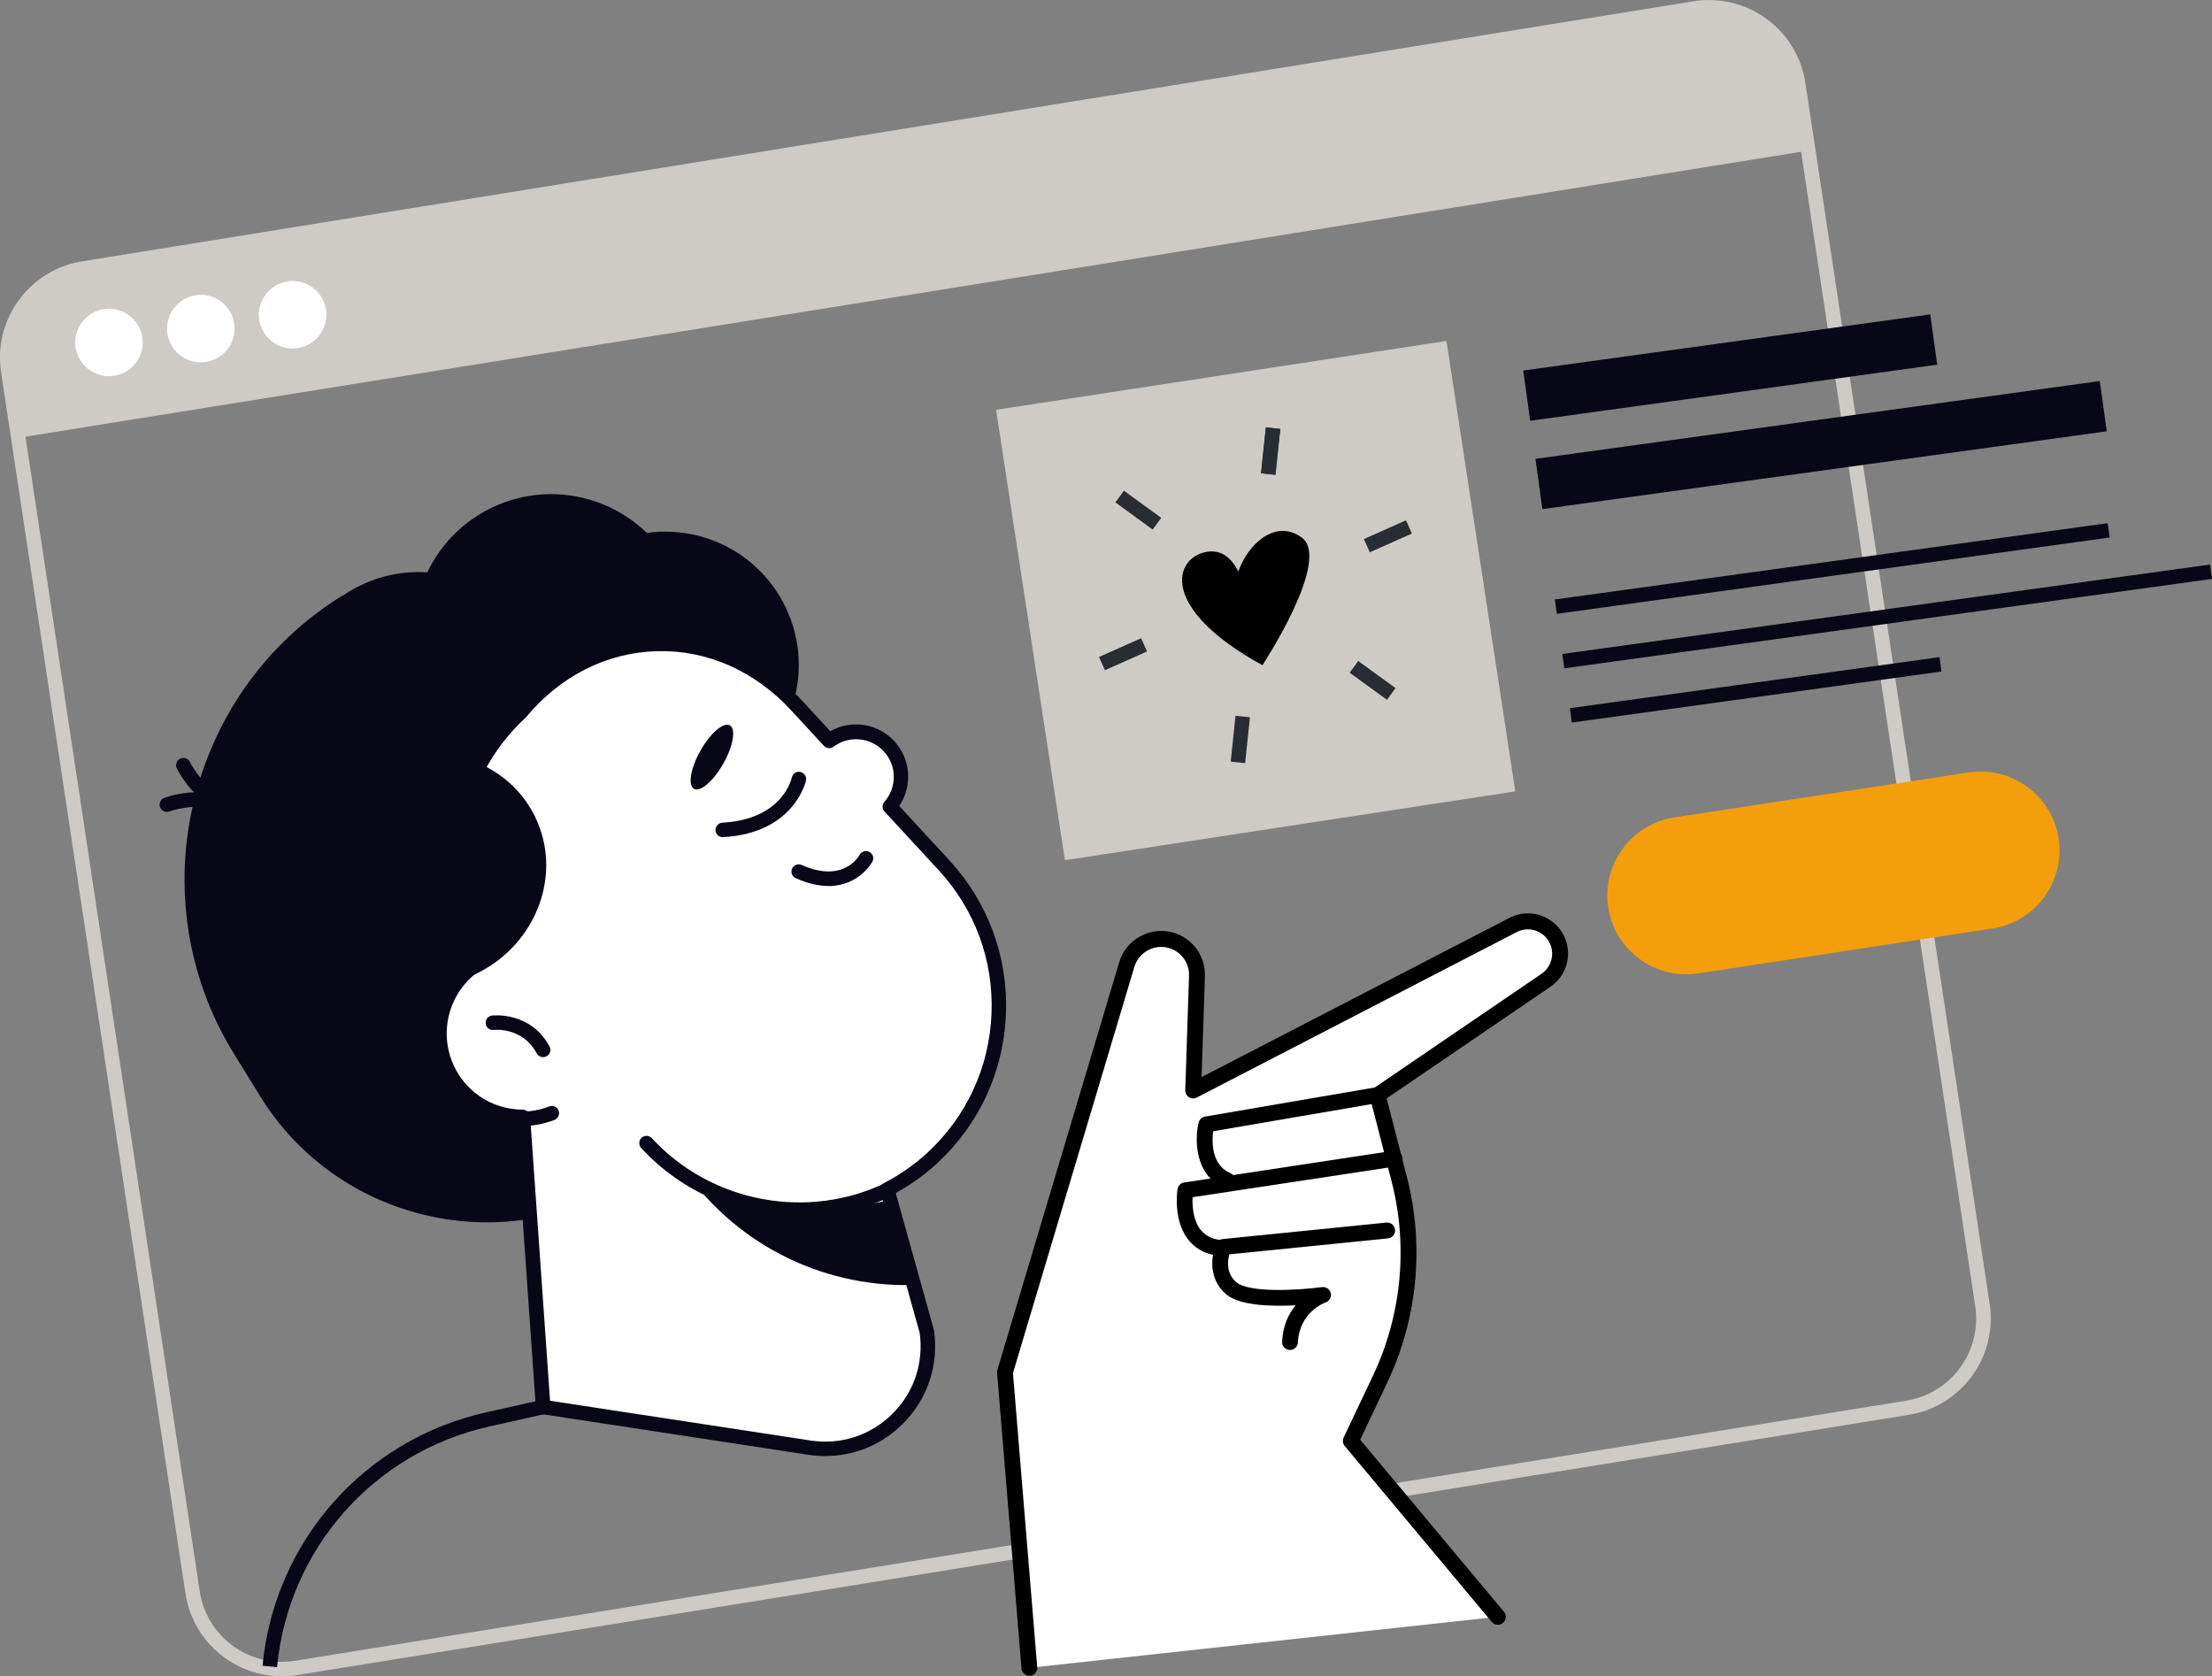
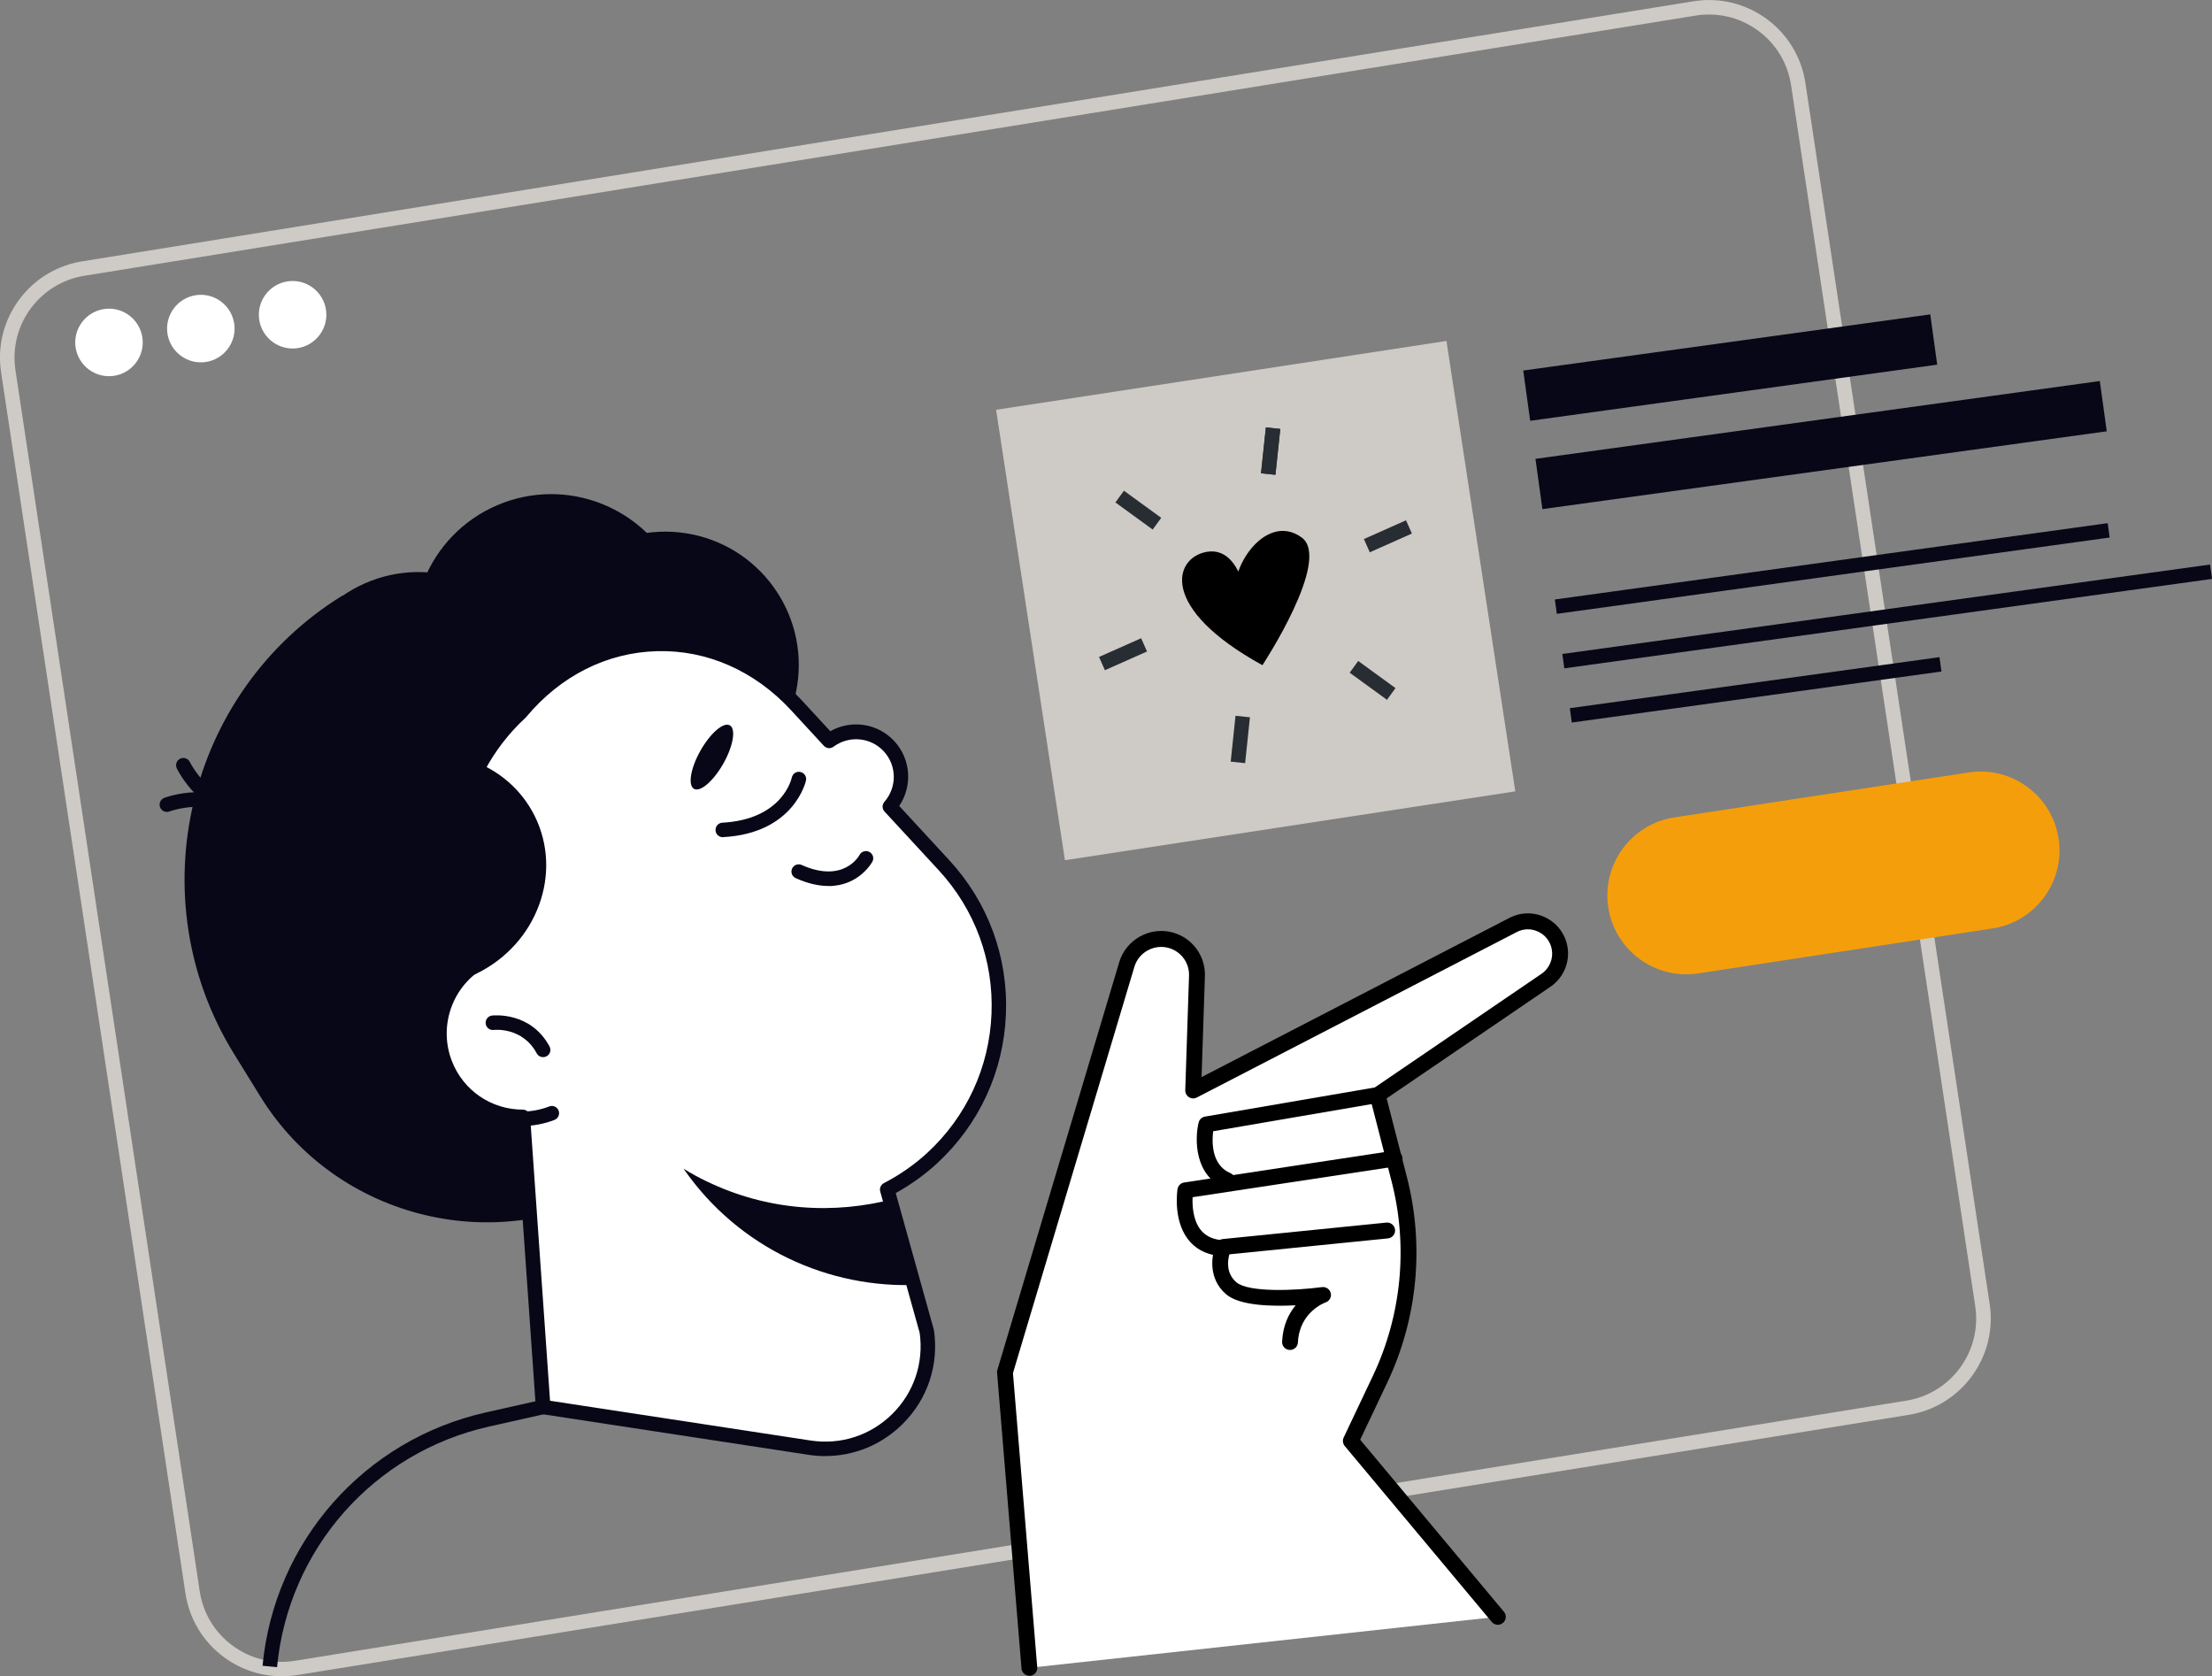
<svg xmlns="http://www.w3.org/2000/svg" id="_Слой_2" viewBox="0 0 305.15 231.22">
  <rect x="0" y="0" width="305.15" height="231.22" fill="#808080" stroke="none" />
  <defs>
    <style>.cls-1,.cls-2,.cls-3,.cls-4,.cls-5,.cls-6{stroke-width:0px;}.cls-2{fill:#282d33;}.cls-3{fill:#080717;}.cls-4{fill:#cecac6;}.cls-5{fill:#fff;}.cls-6{fill:#f59e0b;}</style>
  </defs>
  <g id="Layer_2">
    <rect class="cls-4" x="141.8" y="51.43" width="62.85" height="62.85" transform="translate(-10.53 27.11) rotate(-8.69)" />
    <path class="cls-4" d="m38.86,231.22c-2.86,0-5.62-.91-7.96-2.63-2.89-2.13-4.78-5.27-5.32-8.82L.15,51.35c-.54-3.55.34-7.1,2.48-10,2.13-2.89,5.27-4.78,8.82-5.32L233.73.16c3.56-.54,7.11.34,10.01,2.47,2.89,2.13,4.78,5.27,5.32,8.82l25.42,168.42c1.11,7.33-3.96,14.2-11.29,15.31l-222.29,35.89c-.68.1-1.37.15-2.05.15ZM235.77,2c-.58,0-1.16.04-1.73.13L11.76,38.02c-3.04.46-5.7,2.07-7.52,4.53-1.82,2.46-2.56,5.49-2.11,8.51l25.42,168.42c.46,3.03,2.06,5.69,4.53,7.51,2.46,1.82,5.49,2.57,8.51,2.11l222.28-35.88s0,0,0,0c6.25-.94,10.56-6.79,9.62-13.04L247.08,11.75c-.46-3.03-2.06-5.69-4.53-7.51-1.99-1.47-4.35-2.24-6.78-2.24Z" />
-     <path class="cls-4" d="m233.89,1.14L11.6,37.03c-6.8,1.03-11.48,7.37-10.46,14.18l1.39,9.18L249.45,20.78l-1.39-9.18c-1.03-6.8-7.37-11.48-14.18-10.46Z" />
    <path class="cls-5" d="m19.64,46.54c.38,2.54-1.37,4.91-3.91,5.3-2.54.38-4.91-1.37-5.3-3.91-.38-2.54,1.37-4.91,3.91-5.3s4.91,1.37,5.3,3.91Z" />
    <path class="cls-5" d="m32.31,44.63c.38,2.54-1.37,4.91-3.91,5.3-2.54.38-4.91-1.37-5.3-3.91-.38-2.54,1.37-4.91,3.91-5.3s4.91,1.37,5.3,3.91Z" />
    <path class="cls-5" d="m44.97,42.72c.38,2.54-1.37,4.91-3.91,5.3-2.54.38-4.91-1.37-5.3-3.91-.38-2.54,1.37-4.91,3.91-5.3,2.54-.38,4.91,1.37,5.3,3.91Z" />
    <path class="cls-5" d="m206.63,223.02l-20.28-24.26,4.03-8.5c4.09-8.62,5.02-18.4,2.64-27.64l-2.98-11.57,23.24-15.84c1.46-.99,2.19-2.76,1.87-4.5-.55-2.93-3.77-4.5-6.41-3.13l-44.13,22.82.52-15.79c.07-2.27-1.4-4.29-3.58-4.92-2.6-.74-5.32.75-6.09,3.34l-16.81,56.24,3.37,40.78,64.62-7.04Z" />
    <path class="cls-1" d="m142.01,231.15c-.56,0-1.04-.43-1.09-1l-3.37-40.79c-.01-.14,0-.27.04-.4l16.81-56.24c.94-3.15,4.28-4.98,7.44-4.08,2.67.76,4.47,3.23,4.38,6l-.46,13.93,42.47-21.96c1.57-.81,3.38-.83,4.97-.06,1.59.78,2.69,2.22,3.02,3.95.41,2.16-.51,4.36-2.32,5.6l-22.61,15.41,2.79,10.83c2.44,9.47,1.48,19.54-2.71,28.38l-3.73,7.87,19.83,23.73c.39.46.33,1.15-.14,1.54-.46.39-1.15.33-1.54-.14l-20.28-24.26c-.27-.33-.33-.78-.15-1.17l4.03-8.5c3.97-8.37,4.89-17.92,2.57-26.89l-2.98-11.57c-.11-.45.06-.92.44-1.17l23.24-15.84c1.1-.75,1.65-2.08,1.41-3.39-.2-1.05-.86-1.93-1.83-2.4-.96-.47-2.06-.46-3.01.04l-44.13,22.82c-.34.18-.76.16-1.08-.05-.33-.21-.52-.57-.51-.96l.52-15.79c.06-1.77-1.09-3.34-2.79-3.83-2.02-.57-4.15.59-4.75,2.6l-16.75,56.04,3.35,40.58c.05.6-.4,1.13-1,1.18-.03,0-.06,0-.09,0Z" />
    <path class="cls-1" d="m169.31,163.93c-.14,0-.29-.03-.43-.09-4.06-1.73-4.09-6.63-3.53-8.99.1-.43.45-.75.88-.83l23.63-4.05c.59-.1,1.16.3,1.26.89.1.59-.3,1.16-.89,1.26l-22.87,3.92c-.18,1.43-.27,4.66,2.38,5.78.56.24.81.88.58,1.43-.18.42-.58.67-1.01.67Z" />
    <path class="cls-1" d="m168.16,173.21s-.09,0-.14,0c-1.8-.23-3.21-1.02-4.19-2.34-2.02-2.71-1.41-6.68-1.39-6.85.08-.47.45-.84.91-.91l28.88-4.38c.59-.09,1.15.32,1.24.92.09.6-.32,1.15-.92,1.24l-28.03,4.25c-.05,1.08.03,3.06,1.05,4.42.63.83,1.52,1.32,2.72,1.47.6.08,1.02.62.94,1.22-.07.55-.54.95-1.08.95Z" />
    <path class="cls-1" d="m177.96,186.21s-.03,0-.05,0c-.6-.03-1.07-.54-1.04-1.14.1-2.24.91-3.87,1.87-5.02-3.31.17-7.73.06-9.58-1.51-2.6-2.21-2.03-5.54-1.36-7,.16-.35.5-.59.88-.63l22.57-2.27c.6-.06,1.14.38,1.2.98.06.6-.38,1.14-.98,1.2l-21.88,2.2c-.24.89-.47,2.63.98,3.86,1.67,1.42,8.12,1.15,11.8.66.55-.07,1.08.28,1.21.83.13.55-.18,1.1-.71,1.28-.14.05-3.62,1.33-3.82,5.52-.03.58-.51,1.04-1.09,1.04Z" />
    <path class="cls-3" d="m101.26,153.98l-14.93,9.2c-17.16,10.58-39.85,5.2-50.43-11.96l-3.65-5.91c-13.25-21.49-6.51-49.9,14.98-63.15l5.28,4.91c13.47-8.3,31.28-4.08,39.58,9.39l16.47,26.72c6.46,10.48,3.17,24.35-7.31,30.81Z" />
    <ellipse class="cls-3" cx="72.9" cy="125.07" rx="41.15" ry="38.65" transform="translate(-30.94 24.2) rotate(-15.6)" />
    <path class="cls-3" d="m64.41,133.22c-5.97-11.77-4.47-26.47,4.44-35.52h0c5.55-5.64,12.88-7.96,20.09-7.1-3.37,1.31-12.62,5.52-12.74,12.45-.14,8.47,3.74,23.49-11.79,30.17Z" />
    <circle class="cls-3" cx="91.79" cy="91.74" r="18.4" transform="translate(-12.91 168.41) rotate(-81.2)" />
    <path class="cls-3" d="m43.99,90.86c-15.62,12.6-20.07,34.89-9.98,52.65,5.39.18,10.95-1.19,15.96-4.28,13.03-8.03,17.39-24.59,9.75-36.99-3.64-5.9-9.35-9.79-15.74-11.38Z" />
    <circle class="cls-3" cx="57.74" cy="97.31" r="18.4" transform="translate(-37.47 36.17) rotate(-26.61)" />
    <circle class="cls-3" cx="76.04" cy="87.1" r="18.93" transform="translate(-28.12 36.9) rotate(-23.15)" />
    <path class="cls-3" d="m33.94,113.67c-.24,0-.49-.09-.68-.27-3.92-3.63-9.83-1.5-9.89-1.47-.52.19-1.09-.07-1.29-.59-.19-.52.07-1.09.59-1.29.29-.11,7.13-2.58,11.95,1.88.41.38.43,1.01.05,1.41-.2.21-.47.32-.73.32Z" />
    <path class="cls-3" d="m34.34,112.89h-.02c-6.56-.11-9.8-6.63-9.93-6.9-.24-.5-.03-1.09.46-1.34.5-.24,1.09-.04,1.34.46.03.06,2.85,5.69,8.17,5.78.55,0,.99.46.98,1.02,0,.55-.46.98-1,.98Z" />
    <path class="cls-5" d="m114.37,102.18l-4.53-4.91c-10.76-11.66-27.87-11.22-38.02.97h0c-9.79,9.03-11.84,23.32-5.81,34.53-4.58,2.87-6.65,8.67-4.63,13.91h0c1.76,4.56,6.11,7.35,10.73,7.36l2.81,40.03,36.76,5.61c9.41,1.43,17.53-6.63,16.16-16.05h0l-5.46-19.56c2.2-1.15,4.29-2.57,6.2-4.33,11.61-10.71,12.33-28.8,1.62-40.41l-7.47-8.09c2.05-2.35,2.09-5.91-.06-8.27h0c-2.17-2.39-5.76-2.68-8.31-.8Z" />
    <path class="cls-3" d="m113.87,200.85c-.77,0-1.56-.06-2.34-.18l-36.76-5.61c-.46-.07-.81-.45-.85-.92l-2.74-39.14c-4.82-.36-8.96-3.41-10.72-7.97-2.04-5.3-.25-11.28,4.26-14.6-5.85-11.72-3.28-25.94,6.38-34.9,5.09-6.09,12.01-9.55,19.48-9.74,7.49-.2,14.59,2.93,20,8.78l3.96,4.29c2.91-1.64,6.59-1.1,8.88,1.42,2.25,2.48,2.47,6.16.63,8.89l6.9,7.48c5.36,5.81,8.14,13.36,7.82,21.26-.32,7.9-3.69,15.2-9.5,20.56-1.68,1.55-3.6,2.93-5.7,4.1l5.24,18.79s.02.08.03.12c.7,4.81-.88,9.53-4.33,12.95-2.88,2.86-6.67,4.41-10.64,4.41Zm-38.01-7.64l35.97,5.49c4.17.63,8.27-.7,11.27-3.67,2.98-2.96,4.35-7.03,3.77-11.18l-5.44-19.49c-.13-.46.08-.94.5-1.16,2.23-1.16,4.24-2.57,5.99-4.18,5.42-5,8.56-11.81,8.86-19.17.3-7.37-2.29-14.4-7.29-19.82l-7.47-8.09c-.35-.38-.35-.95-.02-1.33,1.75-2,1.73-4.99-.05-6.94-1.8-1.98-4.8-2.27-6.97-.67-.41.31-.98.25-1.33-.13l-4.53-4.91c-5.01-5.42-11.59-8.33-18.48-8.14-6.91.18-13.31,3.4-18.04,9.07-.03.03-.06.07-.09.1-9.26,8.54-11.56,22.25-5.61,33.33.25.46.1,1.04-.35,1.32-4.26,2.67-6.03,8.01-4.22,12.7,1.57,4.07,5.42,6.71,9.8,6.72.52,0,.96.41,1,.93l2.75,39.24Z" />
    <path class="cls-3" d="m72,155.32c-5.03,0-9.78-3.05-11.7-8.01-.2-.52.06-1.09.57-1.29.51-.2,1.09.06,1.29.57,2.09,5.41,8.19,8.12,13.61,6.03.52-.2,1.09.06,1.29.57s-.06,1.09-.57,1.29c-1.48.57-3,.84-4.5.84Z" />
    <path class="cls-3" d="m74.92,145.82c-.36,0-.7-.19-.88-.53-1.94-3.62-5.78-3.25-5.94-3.22-.55.06-1.04-.33-1.1-.88s.33-1.04.87-1.11c.22-.02,5.34-.57,7.94,4.27.26.49.08,1.09-.41,1.35-.15.08-.31.12-.47.12Z" />
    <path class="cls-3" d="m114.29,122.21c-1.28,0-2.78-.3-4.52-1.08-.5-.23-.73-.82-.5-1.32.23-.5.82-.73,1.32-.5,5.77,2.58,7.91-1.23,7.99-1.39.26-.48.86-.67,1.35-.41.49.26.68.85.42,1.34-.02.04-1.81,3.37-6.07,3.37Z" />
    <path class="cls-3" d="m100.68,100.05c.87.49.48,2.85-.89,5.27s-3.18,3.98-4.05,3.49c-.87-.49-.48-2.85.89-5.27s3.18-3.98,4.05-3.49Z" />
    <path class="cls-3" d="m64.94,104.87c-10.09,6.7-14.02,19.85-8.95,31.07,3.23.41,6.65-.11,9.84-1.69,8.28-4.1,11.84-13.81,7.94-21.68-1.86-3.75-5.07-6.4-8.82-7.71Z" />
-     <path class="cls-3" d="m110.29,167.85c-8.11,0-16.13-3.3-21.84-9.5-.37-.41-.35-1.04.06-1.41.41-.37,1.04-.35,1.41.06,8.23,8.92,21.58,11.41,32.45,6.06.5-.24,1.1-.04,1.34.46.24.5.04,1.09-.46,1.34-4.11,2.02-8.55,3-12.96,3Z" />
    <path class="cls-3" d="m97.53,162.98c-1.12-.54-2.19-1.13-3.23-1.77,7.6,10.97,20.04,16.61,32.48,16.01l-3.32-11.89c-8.46,2.26-17.6,1.66-25.93-2.36Z" />
    <path class="cls-3" d="m99.71,115.48c-.53,0-.97-.41-1-.95-.03-.55.39-1.02.94-1.05,8.25-.45,9.53-5.99,9.58-6.23.12-.54.65-.89,1.18-.77.54.11.89.64.78,1.17-.01.07-1.59,7.29-11.43,7.82-.02,0-.04,0-.06,0Z" />
    <path class="cls-3" d="m38.21,229.96l-1.99-.19c1.63-17.14,14.02-31.18,30.82-34.95l7.66-1.72.44,1.95-7.66,1.72c-15.95,3.58-27.71,16.91-29.26,33.19Z" />
    <rect class="cls-3" x="214.27" y="77.42" width="76.99" height="2" transform="translate(-8.35 35.3) rotate(-7.86)" />
    <rect class="cls-3" x="215.24" y="84.01" width="90.2" height="2" transform="translate(-9.18 36.42) rotate(-7.86)" />
    <rect class="cls-3" x="216.46" y="94.14" width="51.48" height="2" transform="translate(-10.74 34.03) rotate(-7.86)" />
    <rect class="cls-3" x="210.35" y="47.2" width="56.68" height="7" transform="translate(-4.69 33.08) rotate(-7.85)" />
    <rect class="cls-3" x="211.93" y="57.89" width="78.59" height="7" transform="translate(-6.03 34.89) rotate(-7.85)" />
    <path class="cls-1" d="m174.15,91.76s9.6-14.57,5.42-17.62c-5.21-3.79-10.77,5.24-8.83,9.21,1.94,3.97,1.58-8.25-4.27-7.23-4.56.8-6.64,7.77,7.68,15.63Z" />
    <rect class="cls-2" x="172.11" y="61.23" width="6.36" height="2" transform="translate(94.93 229.98) rotate(-83.95)" />
    <rect class="cls-2" x="172.11" y="61.23" width="6.36" height="2" transform="translate(94.93 229.98) rotate(-83.95)" />
    <rect class="cls-2" x="156.02" y="67.17" width="2" height="6.36" transform="translate(7.78 155.97) rotate(-53.97)" />
    <rect class="cls-2" x="151.74" y="89.23" width="6.36" height="2" transform="translate(-23.29 70.7) rotate(-23.96)" />
    <rect class="cls-2" x="167.91" y="100.99" width="6.36" height="2" transform="translate(51.79 261.49) rotate(-84)" />
    <rect class="cls-2" x="188.36" y="90.69" width="2" height="6.36" transform="translate(2.09 191.84) rotate(-53.99)" />
    <rect class="cls-2" x="188.28" y="72.99" width="6.36" height="2" transform="translate(-13.54 84.22) rotate(-23.99)" />
    <path class="cls-6" d="m283.99,115.67h0c-.91-5.94-6.46-10.02-12.4-9.12l-40.61,6.2c-5.94.91-10.02,6.46-9.12,12.4h0c.91,5.94,6.46,10.02,12.4,9.12l40.61-6.2c5.94-.91,10.02-6.46,9.12-12.4Z" />
  </g>
</svg>